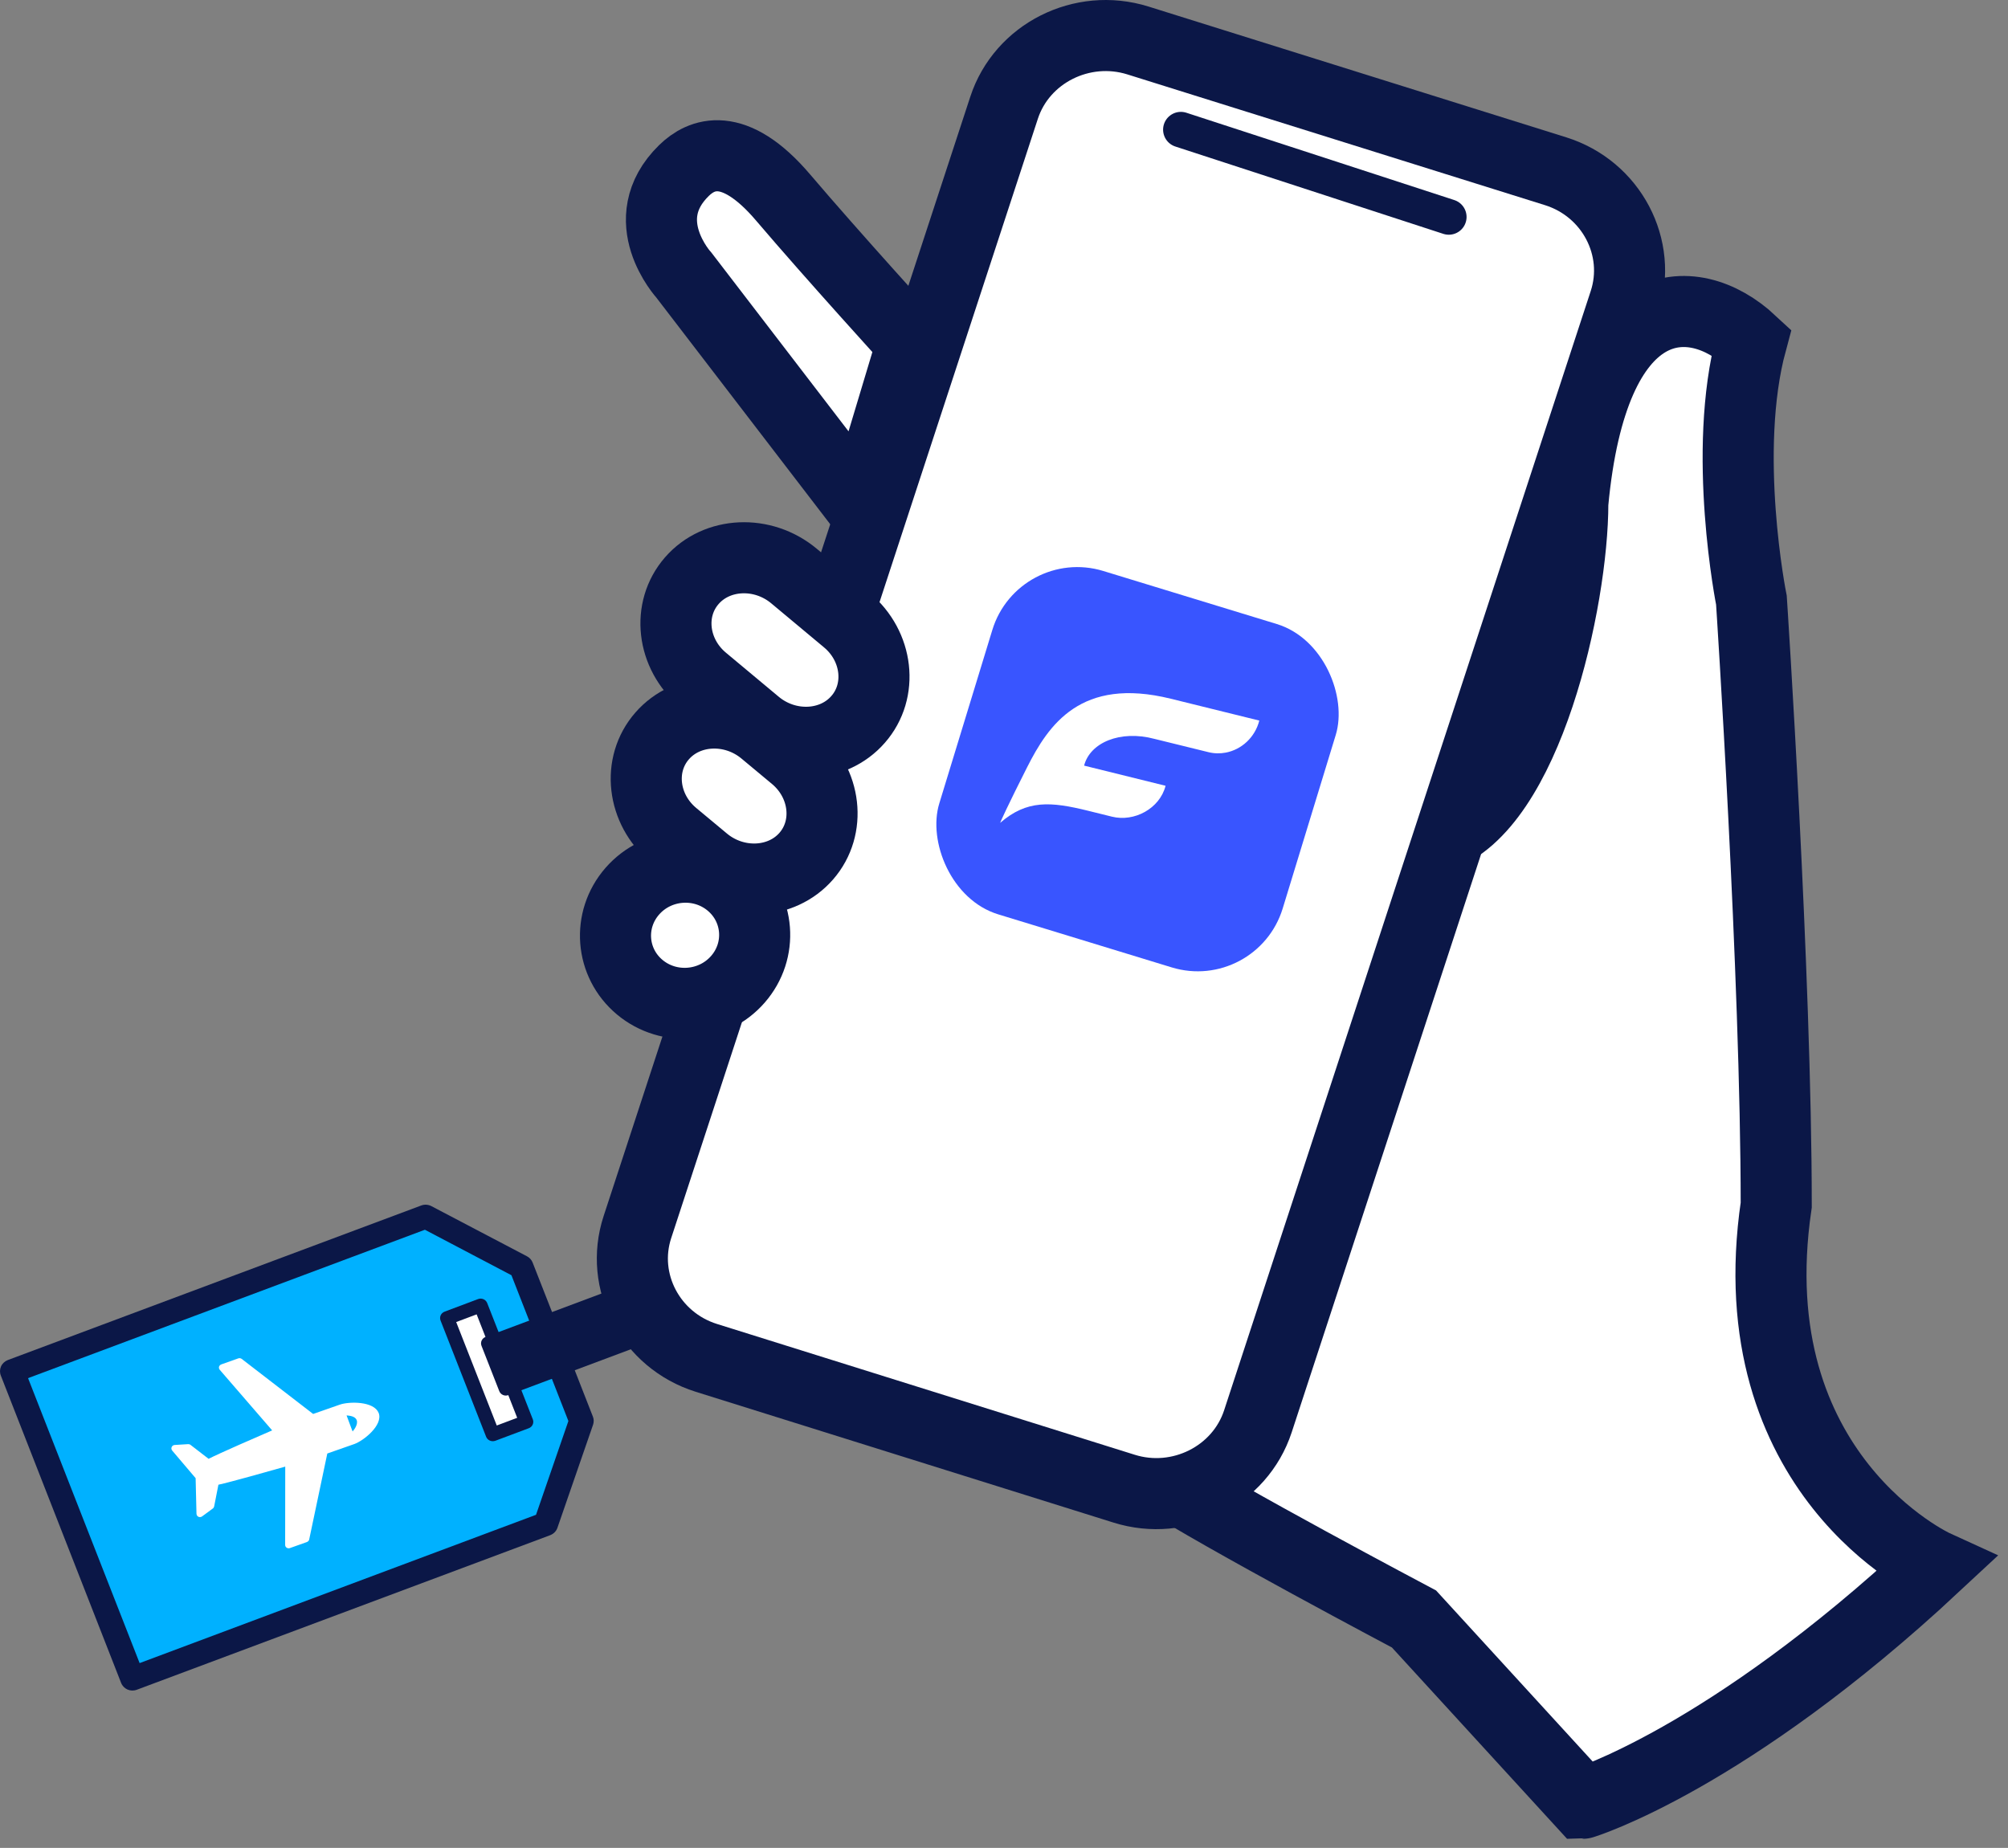
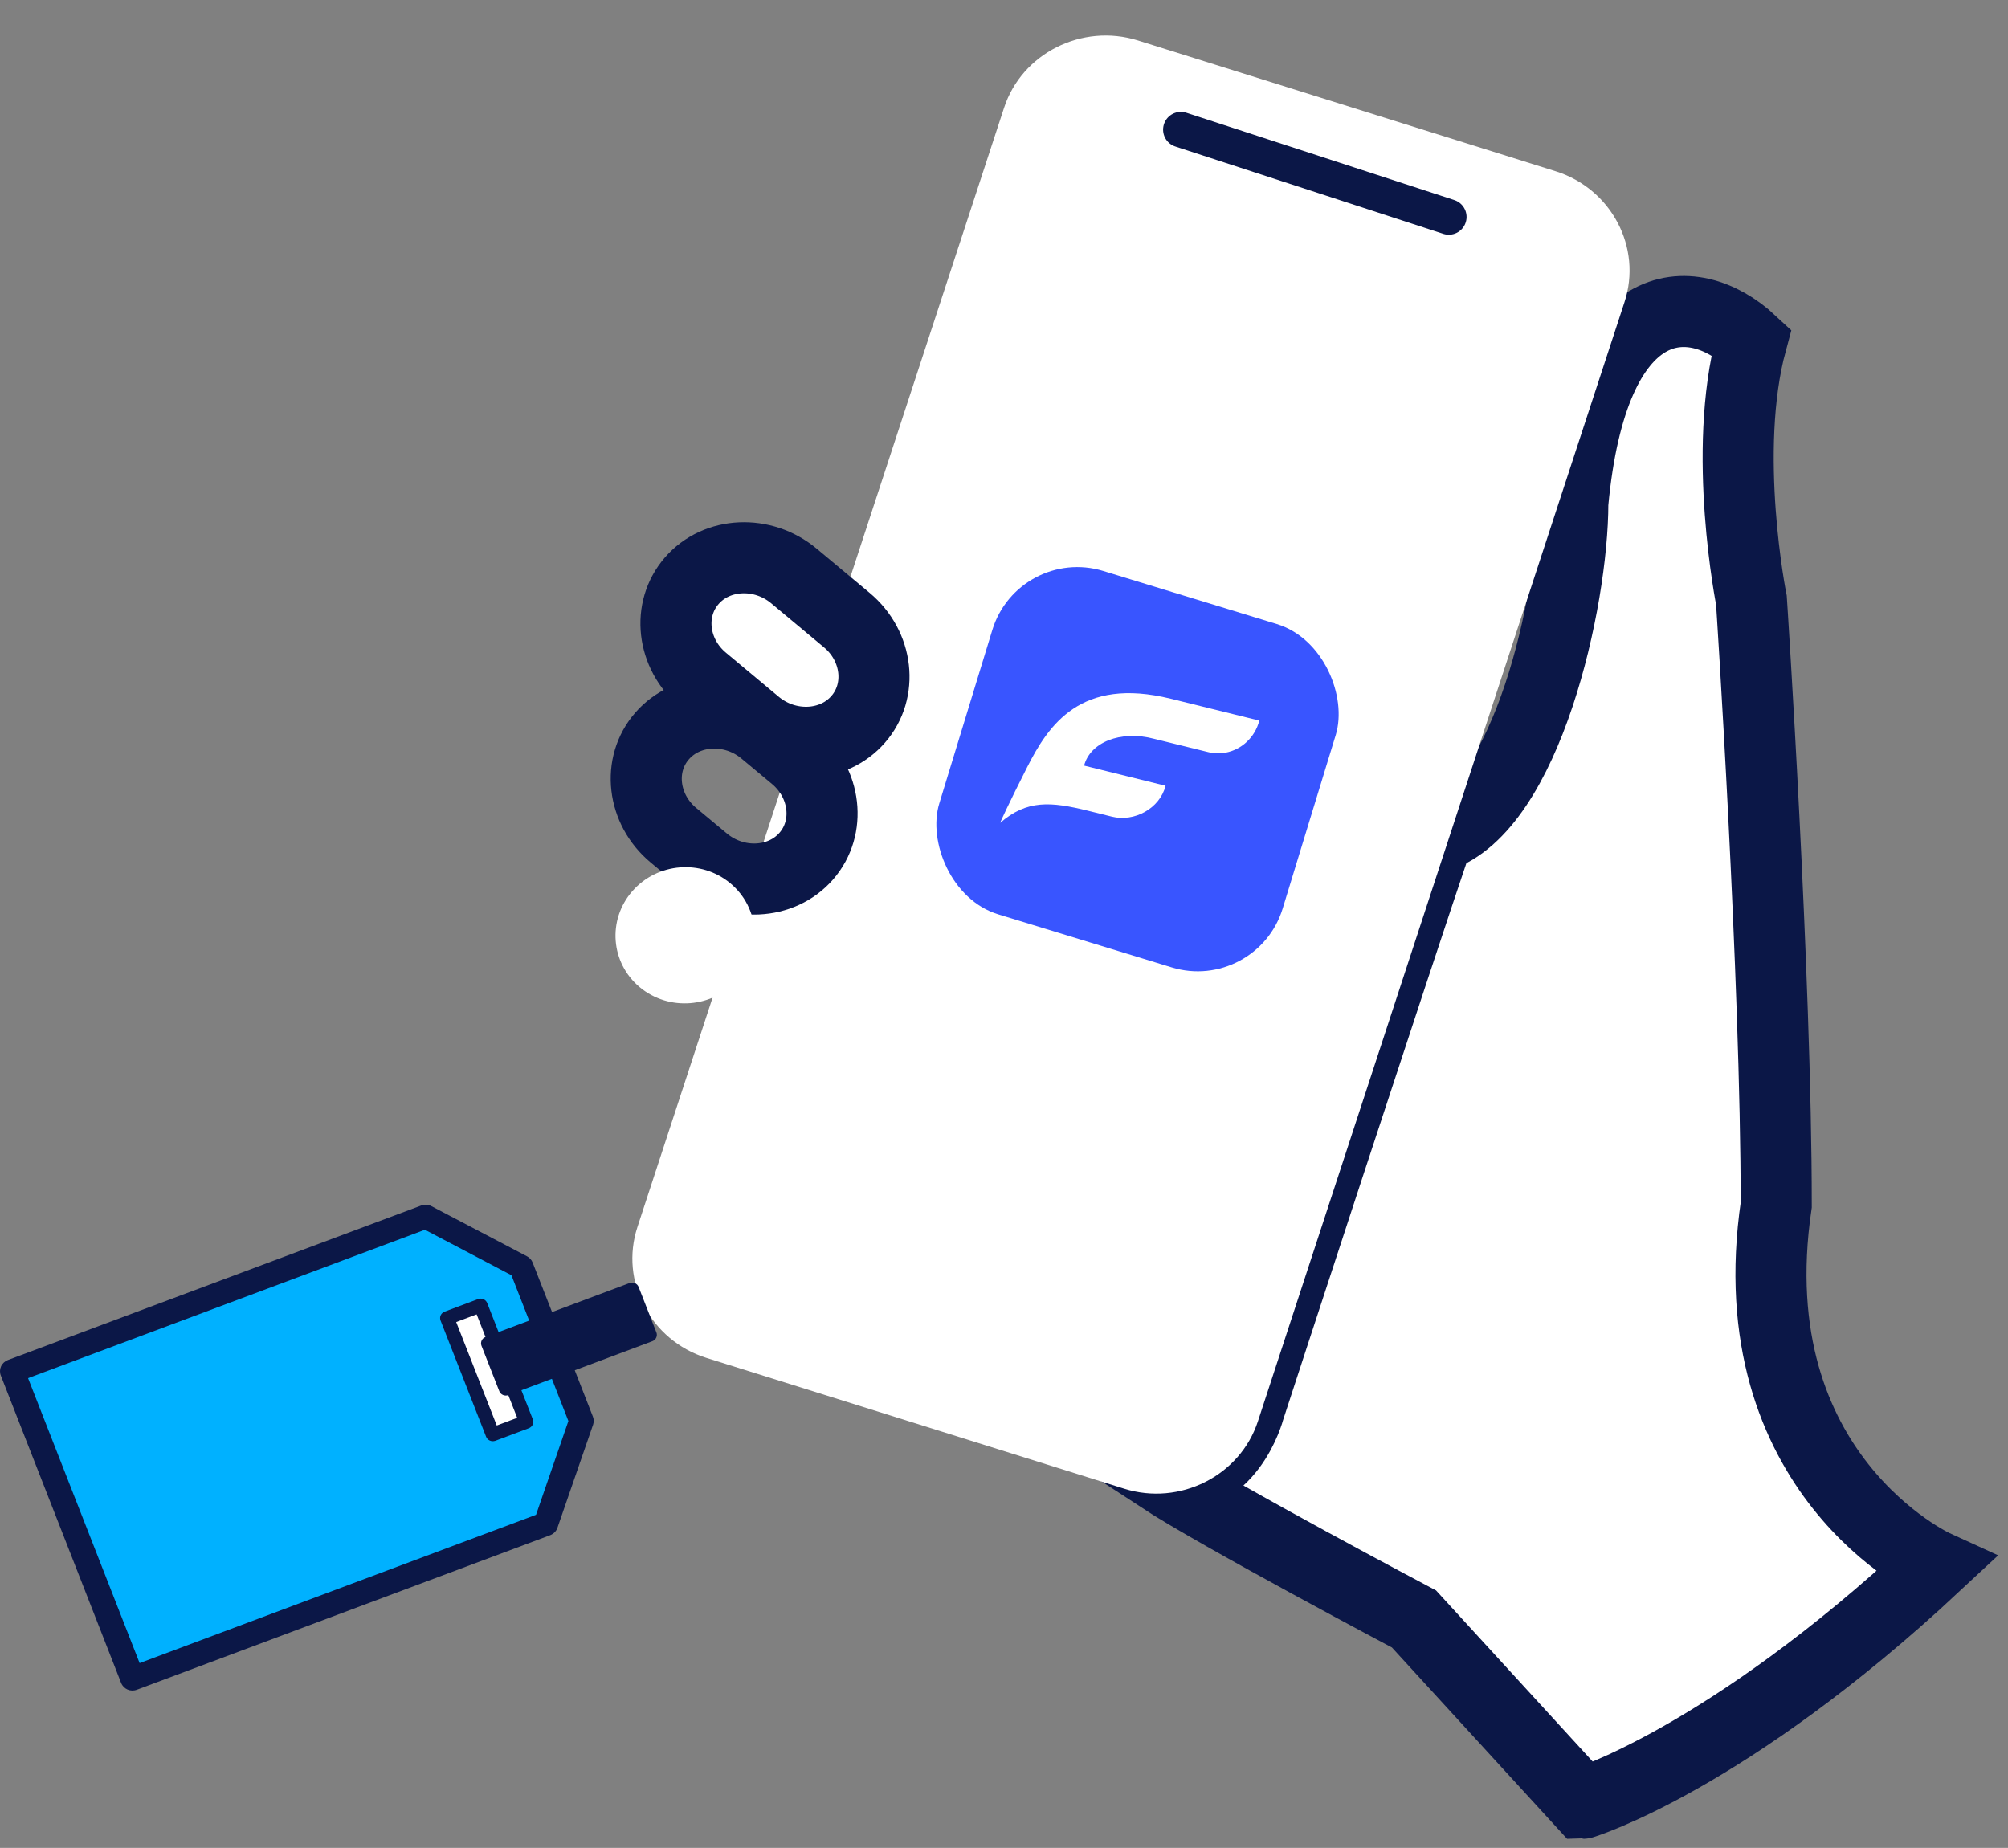
<svg xmlns="http://www.w3.org/2000/svg" width="113" height="104" viewBox="0 0 113 104" fill="none">
  <rect x="0" y="0" width="113" height="104" fill="#808080" stroke="none" />
  <path d="M108.895 88.111C108.895 88.111 97.723 83.009 99.957 67.816C99.957 54.896 98.561 33.781 98.561 33.781C98.561 33.781 96.884 25.435 98.561 19.232C95.213 16.11 89.624 16.309 88.51 28.322C88.51 33.781 85.934 45.466 80.908 47.1C78.674 53.654 70.299 79.314 70.299 79.314C70.299 79.314 69.185 83.683 65.273 83.138C68.622 85.323 79.572 91.115 79.572 91.115L89.067 101.488C89.073 101.488 97.172 99.034 108.895 88.111Z" fill="white" stroke="#0B1747" stroke-width="4" stroke-miterlimit="10" />
  <path d="M70.788 79.993C69.782 83.062 66.392 84.766 63.259 83.782L39.747 76.42C36.608 75.436 34.865 72.121 35.871 69.058L56.502 6.071C57.502 3.002 60.892 1.298 64.031 2.276L87.543 9.638C90.682 10.622 92.425 13.937 91.419 17.001L70.788 79.993Z" fill="white" />
-   <path d="M70.788 79.993C69.782 83.062 66.392 84.766 63.259 83.782L39.747 76.42C36.608 75.436 34.865 72.121 35.871 69.058L56.502 6.071C57.502 3.002 60.892 1.298 64.031 2.276L87.543 9.638C90.682 10.622 92.425 13.937 91.419 17.001L70.788 79.993Z" stroke="#0B1747" stroke-width="4" stroke-miterlimit="10" />
  <rect x="57.305" y="30.673" width="20.209" height="20.209" rx="5" transform="rotate(17 57.305 30.673)" fill="#3955FF" />
  <path d="M70.867 40.554C70.624 41.506 69.863 42.189 68.979 42.357C68.664 42.417 68.333 42.413 68.007 42.332L64.968 41.584C63.029 41.069 61.338 41.8 61.008 43.089L65.593 44.223C65.263 45.512 63.828 46.272 62.579 45.963L61.258 45.636C59.109 45.103 57.792 45.01 56.283 46.31C56.294 46.263 56.734 45.291 57.796 43.191C59.004 40.803 60.813 38.075 65.881 39.323L70.867 40.554Z" fill="white" />
-   <path d="M48.542 28.592L38.49 15.489C38.49 15.489 35.639 12.385 38.49 9.597C39.448 8.66 41.281 7.84 44.073 11.12C46.864 14.4 51.333 19.308 51.333 19.308L48.542 28.592Z" fill="white" stroke="#0B1747" stroke-width="4" stroke-miterlimit="10" />
  <path d="M48.29 40.487C46.888 42.098 44.3 42.215 42.545 40.751L39.568 38.267C37.813 36.803 37.525 34.291 38.933 32.68C40.334 31.069 42.922 30.952 44.678 32.416L47.655 34.9C49.41 36.364 49.697 38.883 48.29 40.487Z" fill="white" />
  <path d="M48.29 40.487C46.888 42.098 44.3 42.215 42.545 40.751L39.568 38.267C37.813 36.803 37.525 34.291 38.933 32.68C40.334 31.069 42.922 30.952 44.678 32.416L47.655 34.9C49.41 36.364 49.697 38.883 48.29 40.487Z" stroke="#0B1747" stroke-width="4" stroke-miterlimit="10" />
-   <path d="M45.372 48.184C43.97 49.794 41.382 49.911 39.627 48.447L37.896 47.006C36.141 45.542 35.853 43.029 37.261 41.419C38.663 39.808 41.25 39.691 43.006 41.155L44.737 42.596C46.486 44.066 46.773 46.579 45.372 48.184Z" fill="white" />
  <path d="M45.372 48.184C43.97 49.794 41.382 49.911 39.627 48.447L37.896 47.006C36.141 45.542 35.853 43.029 37.261 41.419C38.663 39.808 41.25 39.691 43.006 41.155L44.737 42.596C46.486 44.066 46.773 46.579 45.372 48.184Z" stroke="#0B1747" stroke-width="4" stroke-miterlimit="10" />
  <path d="M41.524 55.116C42.933 53.502 42.745 51.084 41.104 49.715C39.463 48.346 36.991 48.544 35.582 50.158C34.173 51.773 34.361 54.191 36.002 55.56C37.643 56.929 40.115 56.73 41.524 55.116Z" fill="white" />
-   <path d="M41.524 55.116C42.933 53.502 42.745 51.084 41.104 49.715C39.463 48.346 36.991 48.544 35.582 50.158C34.173 51.773 34.361 54.191 36.002 55.56C37.643 56.929 40.115 56.73 41.524 55.116Z" stroke="#0B1747" stroke-width="4" stroke-miterlimit="10" />
  <path d="M66.453 7.296L81.531 12.21" stroke="#0B1747" stroke-width="2" stroke-miterlimit="10" stroke-linecap="round" />
  <path d="M31.412 77.045L32.512 79.891L30.654 85.353L7.887 94.001L1.488 77.385L24.255 68.737L29.23 71.383L30.336 74.259L31.412 77.045Z" fill="#00B1FF" />
  <rect width="1.979" height="7.275" transform="matrix(0.934 -0.357 0.359 0.933 25.328 73.915)" fill="white" />
  <path d="M6.815 94.712L0.046 77.416C-0.02 77.246 -0.014 77.064 0.058 76.9C0.13 76.736 0.274 76.608 0.441 76.543L23.701 67.846C23.887 67.775 24.097 67.787 24.277 67.881L29.656 70.704C29.8 70.78 29.913 70.903 29.973 71.055L31.154 74.066L29.866 74.546L28.781 71.77L23.911 69.21L1.579 77.562L7.857 93.599L30.165 85.252L31.986 79.975L30.914 77.234L32.202 76.754L33.364 79.724C33.424 79.87 33.424 80.034 33.376 80.18L31.369 85.985C31.303 86.178 31.154 86.324 30.962 86.4L7.701 95.098C7.348 95.233 6.953 95.063 6.815 94.712Z" fill="#0B1747" />
  <path d="M27.356 80.86L24.792 74.318C24.714 74.118 24.816 73.896 25.019 73.82L26.906 73.111C27.11 73.035 27.338 73.135 27.416 73.334L28.2 75.331C28.278 75.53 28.176 75.752 27.973 75.829C27.769 75.905 27.541 75.805 27.463 75.606L26.823 73.972L25.672 74.405L27.955 80.227L29.105 79.794L28.464 78.16C28.386 77.961 28.488 77.738 28.692 77.662C28.895 77.586 29.123 77.685 29.201 77.885L29.985 79.882C30.063 80.081 29.961 80.303 29.758 80.38L27.871 81.088C27.661 81.159 27.433 81.059 27.356 80.86Z" fill="#0B1747" />
  <path d="M28.097 78.294L27.096 75.741C27.019 75.542 27.12 75.319 27.324 75.243L35.429 72.209C35.633 72.133 35.86 72.232 35.938 72.431L36.938 74.985C37.016 75.184 36.915 75.407 36.711 75.483L28.606 78.517C28.402 78.593 28.175 78.493 28.097 78.294ZM27.971 75.823L28.69 77.656L36.058 74.897L35.339 73.064L27.971 75.823Z" fill="#0B1747" />
-   <path d="M17.4 86.641L18.419 81.803L19.94 81.27C20.467 81.082 21.564 80.204 21.312 79.524C21.312 79.524 21.312 79.519 21.306 79.519C21.042 78.851 19.641 78.868 19.113 79.056L17.622 79.577L13.602 76.479C13.549 76.438 13.477 76.426 13.411 76.449L12.452 76.789C12.392 76.813 12.345 76.859 12.326 76.918C12.309 76.977 12.326 77.041 12.368 77.094L15.316 80.502C14.471 80.866 12.332 81.797 11.739 82.102L10.721 81.317C10.685 81.287 10.637 81.276 10.589 81.276L9.829 81.323C9.757 81.328 9.691 81.369 9.661 81.44C9.631 81.504 9.643 81.58 9.691 81.639L11.009 83.191L11.057 85.194C11.057 85.217 11.063 85.241 11.069 85.258C11.086 85.305 11.123 85.34 11.164 85.364C11.23 85.393 11.308 85.387 11.368 85.346L11.973 84.901C12.015 84.872 12.039 84.831 12.051 84.784L12.291 83.56C12.944 83.419 15.166 82.793 16.052 82.541L16.047 86.945C16.047 87.01 16.076 87.068 16.13 87.103C16.184 87.138 16.25 87.15 16.31 87.127L17.268 86.787C17.34 86.758 17.388 86.705 17.4 86.641ZM19.814 80.491L19.503 79.659L19.563 79.665C19.832 79.688 20.006 79.77 20.066 79.911C20.066 79.917 20.066 79.917 20.072 79.923C20.168 80.174 19.898 80.497 19.886 80.508L19.844 80.561L19.814 80.491Z" fill="white" />
  <path d="M35.592 72.556L27.664 75.648L28.601 77.944L36.529 74.852L35.592 72.556Z" fill="#0B1747" />
</svg>